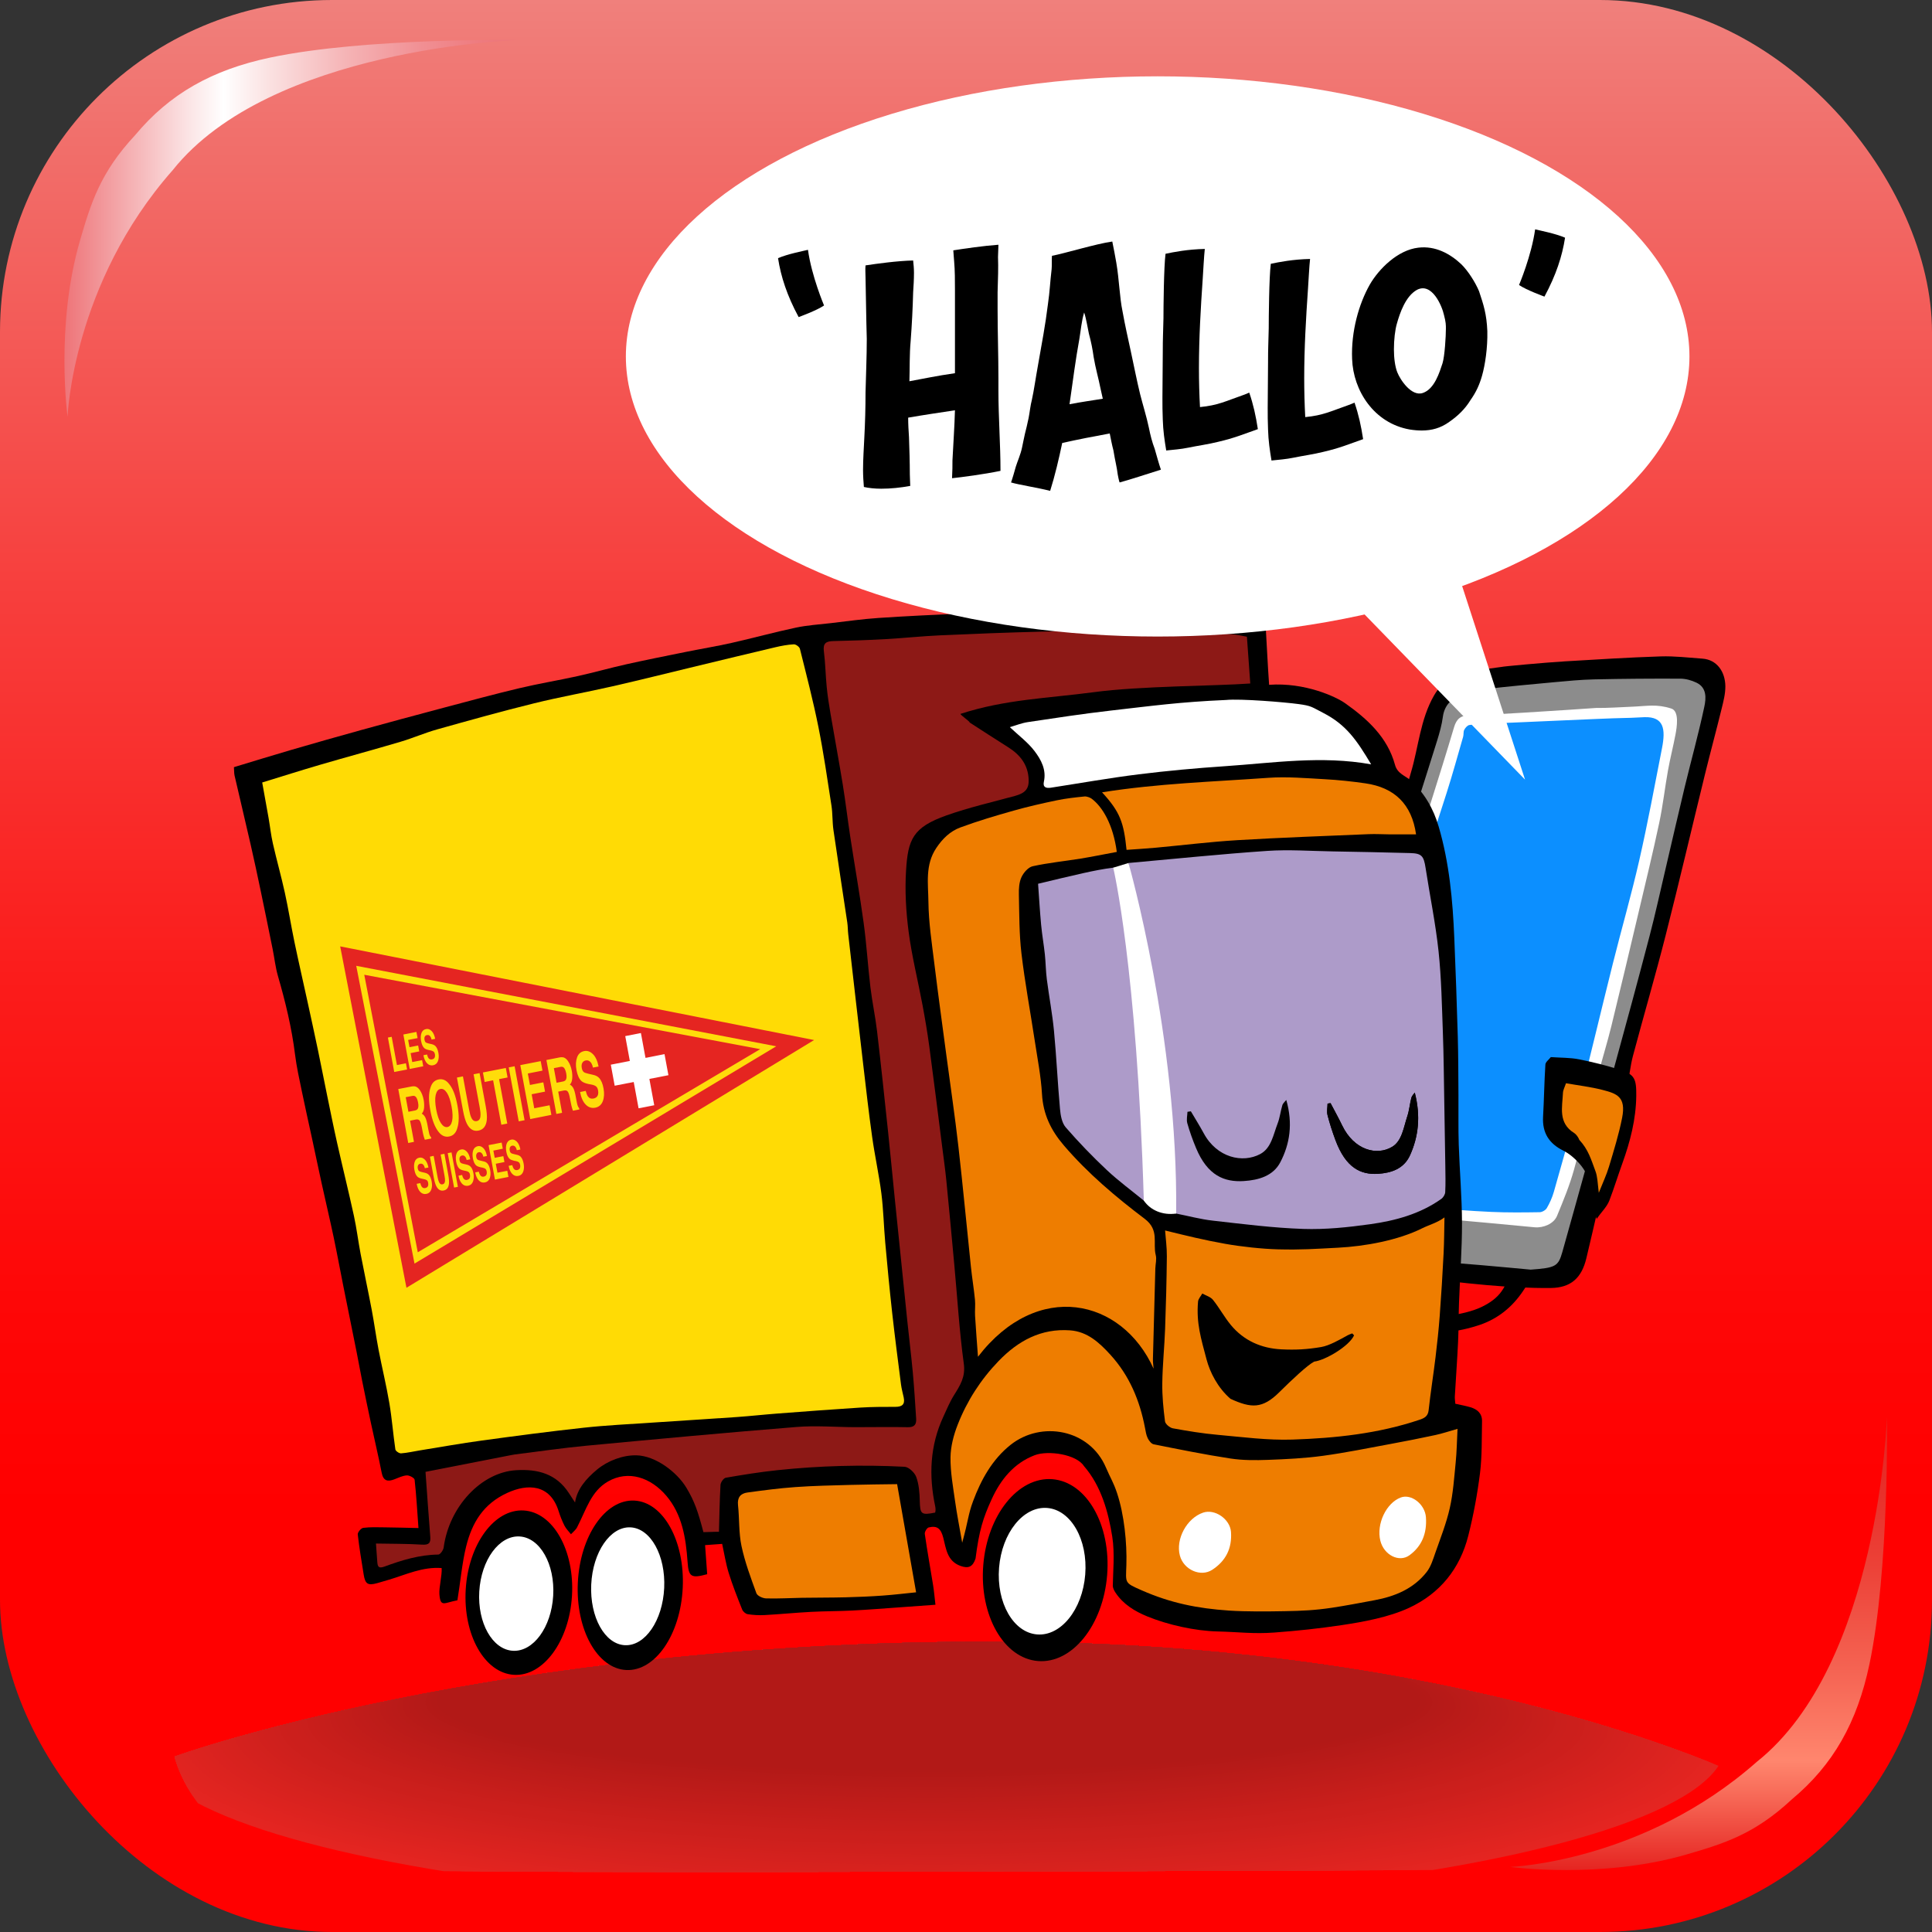
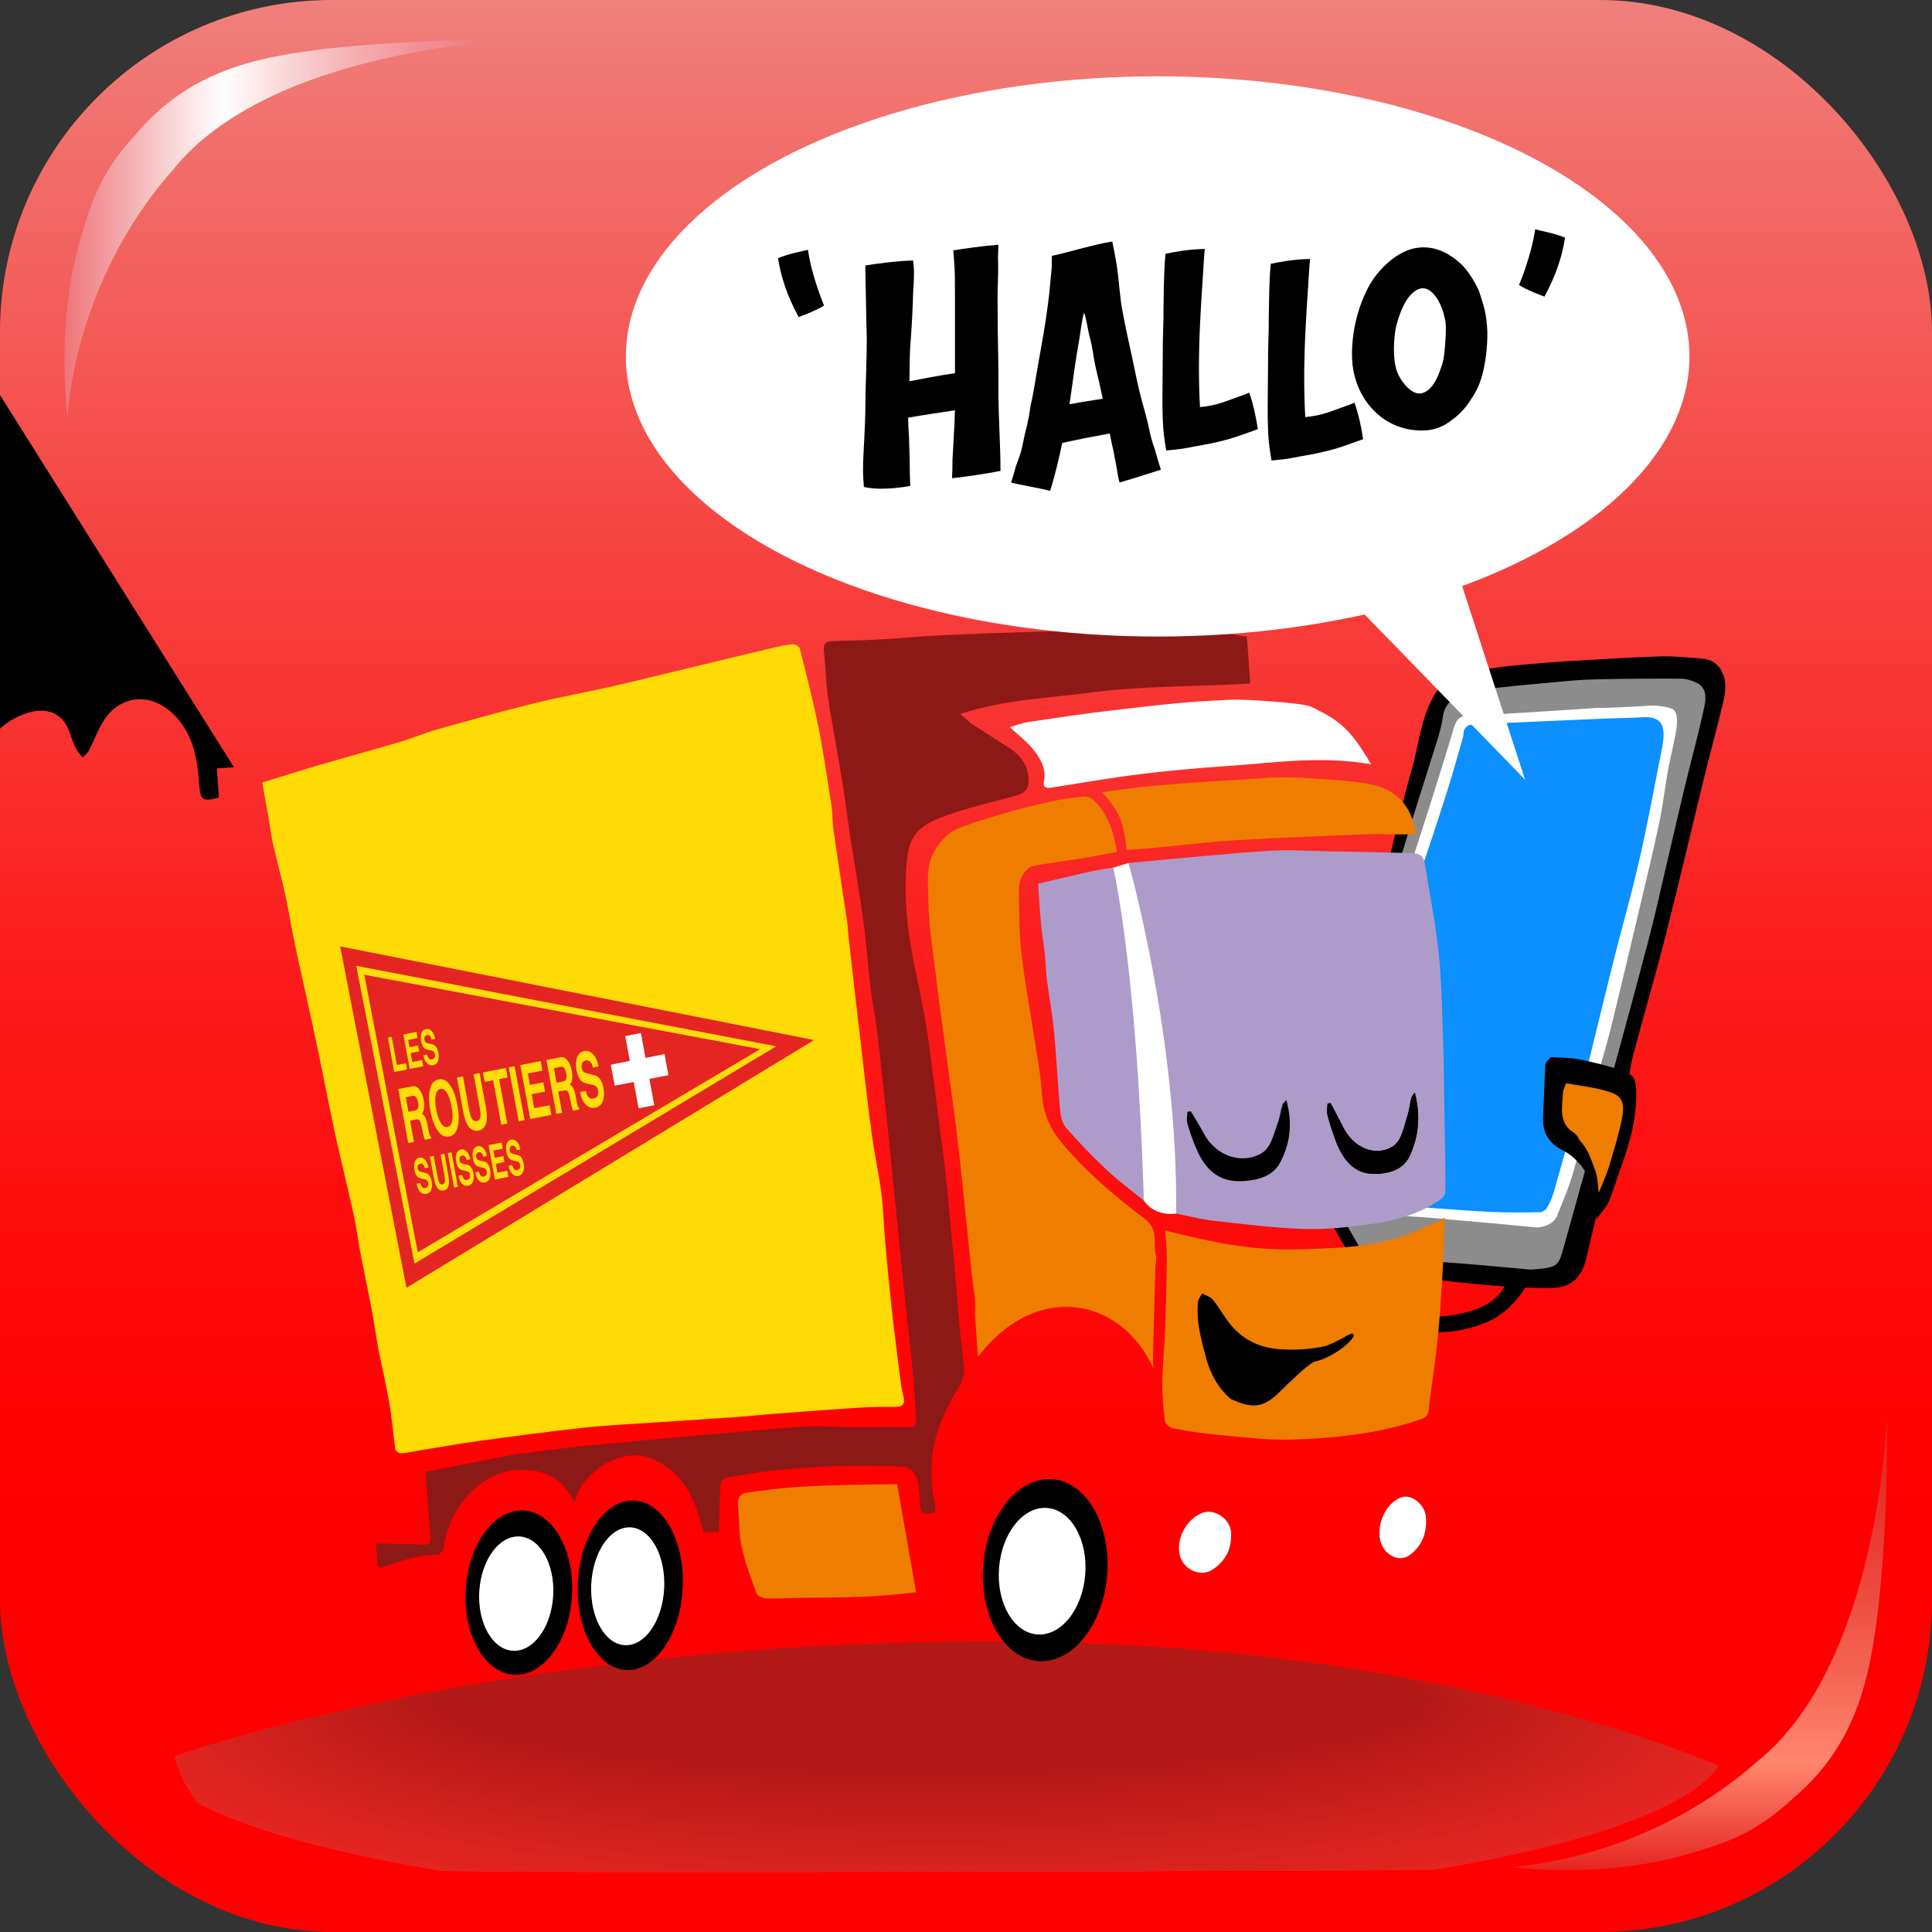
<svg xmlns="http://www.w3.org/2000/svg" id="Cam.1_Image" viewBox="0 0 318.444 318.444">
  <rect x="0" y="0" width="318.444" height="318.444" fill="#333333" stroke="none" />
  <defs>
    <style>.cls-1{fill:#ce201d;}.cls-1,.cls-2,.cls-3,.cls-4,.cls-5,.cls-6,.cls-7,.cls-8,.cls-9,.cls-10,.cls-11,.cls-12,.cls-13,.cls-14,.cls-15,.cls-16,.cls-17,.cls-18,.cls-19,.cls-20,.cls-21,.cls-22,.cls-23,.cls-24,.cls-25,.cls-26,.cls-27,.cls-28,.cls-29,.cls-30,.cls-31,.cls-32,.cls-33,.cls-34,.cls-35,.cls-36,.cls-37,.cls-38,.cls-39,.cls-40,.cls-41,.cls-42,.cls-43,.cls-44,.cls-45,.cls-46,.cls-47,.cls-48,.cls-49,.cls-50,.cls-51,.cls-52,.cls-53,.cls-54,.cls-55,.cls-56,.cls-57,.cls-58,.cls-59,.cls-60,.cls-61,.cls-62,.cls-63,.cls-64,.cls-65{stroke-width:0px;}.cls-2{fill:#c51d1b;}.cls-3{fill:#dd231f;}.cls-4{fill:#cb1f1c;}.cls-5{fill:#e52521;}.cls-6{fill:#c21d1a;}.cls-7{fill:#b41917;}.cls-8{fill:url(#Dégradé_sans_nom_294);}.cls-9{fill:#b81a18;}.cls-10{fill:#e22420;}.cls-11{fill:#8c8c8c;}.cls-12{fill:#cd1f1c;}.cls-14{fill:#e02420;}.cls-15{fill:#be1c19;}.cls-16{fill:#0c8fff;}.cls-17{fill:#d0201d;}.cls-18{fill:#cf201d;}.cls-19{fill:none;}.cls-20{fill:#d2211d;}.cls-21{fill:#c41d1a;}.cls-22{fill:#d8221e;}.cls-23{fill:#bd1c19;}.cls-24{fill:#b21917;}.cls-25{fill:#ca1f1c;}.cls-26{fill:url(#Dégradé_sans_nom_279);}.cls-27{fill:#d6221e;}.cls-28{fill:#d9221f;}.cls-29{fill:#d1201d;}.cls-30{fill:#fff;}.cls-31{fill:#b61a18;}.cls-32{fill:#b71a18;}.cls-33{fill:#db231f;}.cls-34{fill:#e42521;}.cls-35{fill:#e12420;}.cls-36{fill:#e32521;}.cls-37{fill:#da221f;}.cls-38{fill:#c81e1b;}.cls-39{fill:#cc1f1c;}.cls-40{fill:#ffdc0a;}.cls-66{clip-path:url(#clippath);}.cls-41{fill:#c31d1a;}.cls-42{fill:#c71e1b;}.cls-43{fill:#8d1916;}.cls-44{fill:#ffdb05;}.cls-45{fill:#c91e1b;}.cls-46{fill:#dc231f;}.cls-47{fill:#d5211e;}.cls-48{fill:#c61e1b;}.cls-49{fill:url(#Dégradé_sans_nom_69);}.cls-50{fill:#c11c1a;}.cls-51{fill:#b51a18;}.cls-52{fill:#b31917;}.cls-53{fill:#bf1c1a;}.cls-54{fill:#bb1b19;}.cls-55{fill:#ad9bc9;}.cls-56{fill:#d4211e;}.cls-57{fill:#d7221e;}.cls-58{fill:#bc1b19;}.cls-59{fill:#df2420;}.cls-60{fill:#ee7d00;}.cls-61{fill:#c01c1a;}.cls-62{fill:#b91b18;}.cls-63{fill:#ba1b19;}.cls-64{fill:#d3211e;}.cls-65{fill:#de2320;}</style>
    <linearGradient id="Dégradé_sans_nom_69" x1="159.222" y1="0" x2="159.222" y2="318.444" gradientUnits="userSpaceOnUse">
      <stop offset="0" stop-color="#f0807c" />
      <stop offset=".073" stop-color="#f16f6b" />
      <stop offset=".303" stop-color="#f73f3d" />
      <stop offset=".506" stop-color="#fb1c1b" />
      <stop offset=".672" stop-color="#fe0707" />
      <stop offset=".781" stop-color="red" />
    </linearGradient>
    <clipPath id="clippath">
      <path class="cls-19" d="M28.768,289.521s52.498-18.927,134.772-18.927,128.504,24.375,128.504,24.375c0,0-8.619,13.191-32.91,13.191-21.189,0-179.435.86-202.942,0-23.507-.86-27.425-18.64-27.425-18.64Z" />
    </clipPath>
    <linearGradient id="Dégradé_sans_nom_279" x1="10.621" y1="37.632" x2="85.386" y2="37.632" gradientUnits="userSpaceOnUse">
      <stop offset="0" stop-color="#ee7478" />
      <stop offset=".092" stop-color="#f29b9e" />
      <stop offset=".269" stop-color="#fbe2e3" />
      <stop offset=".351" stop-color="#fff" />
      <stop offset=".445" stop-color="#fbe3e3" />
      <stop offset=".625" stop-color="#f5b3b5" />
      <stop offset=".784" stop-color="#f19094" />
      <stop offset=".915" stop-color="#ee7b7f" />
      <stop offset="1" stop-color="#ee7478" />
    </linearGradient>
    <linearGradient id="Dégradé_sans_nom_294" x1="835.409" y1="863.657" x2="910.174" y2="863.657" gradientTransform="translate(1143.644 1143.644) rotate(-90) scale(1 -1)" gradientUnits="userSpaceOnUse">
      <stop offset="0" stop-color="#e52521" />
      <stop offset=".163" stop-color="#f76957" />
      <stop offset=".241" stop-color="#ff866e" />
      <stop offset=".437" stop-color="#f56453" />
      <stop offset=".675" stop-color="#ec4137" />
      <stop offset=".871" stop-color="#e72c27" />
      <stop offset=".999" stop-color="#e52521" />
    </linearGradient>
  </defs>
  <rect class="cls-49" y="0" width="318.444" height="318.444" rx="54.724" ry="54.724" />
  <g class="cls-66">
    <ellipse class="cls-5" cx="154.043" cy="287.514" rx="130.368" ry="26.67" />
    <ellipse class="cls-34" cx="154.024" cy="287.376" rx="129.42" ry="26.381" />
    <ellipse class="cls-36" cx="154.005" cy="287.238" rx="128.472" ry="26.093" />
    <ellipse class="cls-10" cx="153.986" cy="287.099" rx="127.524" ry="25.805" />
    <ellipse class="cls-35" cx="153.967" cy="286.961" rx="126.576" ry="25.517" />
    <ellipse class="cls-14" cx="153.948" cy="286.823" rx="125.628" ry="25.228" />
    <ellipse class="cls-59" cx="153.929" cy="286.685" rx="124.681" ry="24.94" />
    <ellipse class="cls-65" cx="153.91" cy="286.547" rx="123.733" ry="24.652" />
    <ellipse class="cls-3" cx="153.891" cy="286.408" rx="122.785" ry="24.363" />
    <ellipse class="cls-46" cx="153.873" cy="286.27" rx="121.837" ry="24.075" />
    <ellipse class="cls-33" cx="153.854" cy="286.132" rx="120.889" ry="23.787" />
    <ellipse class="cls-37" cx="153.835" cy="285.994" rx="119.941" ry="23.499" />
    <ellipse class="cls-28" cx="153.816" cy="285.856" rx="118.993" ry="23.21" />
    <ellipse class="cls-22" cx="153.797" cy="285.718" rx="118.046" ry="22.922" />
    <ellipse class="cls-57" cx="153.778" cy="285.579" rx="117.098" ry="22.634" />
    <ellipse class="cls-27" cx="153.759" cy="285.441" rx="116.15" ry="22.346" />
    <ellipse class="cls-47" cx="153.74" cy="285.303" rx="115.202" ry="22.057" />
    <ellipse class="cls-56" cx="153.721" cy="285.165" rx="114.254" ry="21.769" />
    <ellipse class="cls-64" cx="153.702" cy="285.027" rx="113.306" ry="21.481" />
    <ellipse class="cls-20" cx="153.683" cy="284.888" rx="112.358" ry="21.192" />
-     <ellipse class="cls-29" cx="153.664" cy="284.75" rx="111.411" ry="20.904" />
    <ellipse class="cls-17" cx="153.646" cy="284.612" rx="110.463" ry="20.616" />
    <ellipse class="cls-18" cx="153.627" cy="284.474" rx="109.515" ry="20.328" />
    <ellipse class="cls-1" cx="153.608" cy="284.336" rx="108.567" ry="20.039" />
    <ellipse class="cls-12" cx="153.589" cy="284.198" rx="107.619" ry="19.751" />
    <ellipse class="cls-39" cx="153.57" cy="284.059" rx="106.671" ry="19.463" />
    <ellipse class="cls-39" cx="153.551" cy="283.921" rx="105.723" ry="19.174" />
    <ellipse class="cls-4" cx="153.532" cy="283.783" rx="104.775" ry="18.886" />
    <ellipse class="cls-25" cx="153.513" cy="283.645" rx="103.828" ry="18.598" />
    <ellipse class="cls-45" cx="153.494" cy="283.507" rx="102.88" ry="18.31" />
    <ellipse class="cls-38" cx="153.475" cy="283.368" rx="101.932" ry="18.021" />
    <ellipse class="cls-42" cx="153.456" cy="283.23" rx="100.984" ry="17.733" />
    <ellipse class="cls-48" cx="153.437" cy="283.092" rx="100.036" ry="17.445" />
    <ellipse class="cls-2" cx="153.419" cy="282.954" rx="99.088" ry="17.157" />
    <ellipse class="cls-21" cx="153.4" cy="282.816" rx="98.14" ry="16.868" />
    <ellipse class="cls-41" cx="153.381" cy="282.677" rx="97.193" ry="16.58" />
    <ellipse class="cls-6" cx="153.362" cy="282.539" rx="96.245" ry="16.292" />
    <ellipse class="cls-50" cx="153.343" cy="282.401" rx="95.297" ry="16.003" />
    <ellipse class="cls-61" cx="153.324" cy="282.263" rx="94.349" ry="15.715" />
-     <ellipse class="cls-53" cx="153.305" cy="282.125" rx="93.401" ry="15.427" />
    <ellipse class="cls-15" cx="153.286" cy="281.987" rx="92.453" ry="15.139" />
    <ellipse class="cls-23" cx="153.267" cy="281.848" rx="91.505" ry="14.85" />
    <ellipse class="cls-58" cx="153.248" cy="281.71" rx="90.558" ry="14.562" />
    <ellipse class="cls-54" cx="153.229" cy="281.572" rx="89.61" ry="14.274" />
    <ellipse class="cls-63" cx="153.21" cy="281.434" rx="88.662" ry="13.986" />
-     <ellipse class="cls-62" cx="153.192" cy="281.296" rx="87.714" ry="13.697" />
    <ellipse class="cls-9" cx="153.173" cy="281.157" rx="86.766" ry="13.409" />
    <ellipse class="cls-32" cx="153.154" cy="281.019" rx="85.818" ry="13.121" />
    <ellipse class="cls-31" cx="153.135" cy="280.881" rx="84.87" ry="12.832" />
    <ellipse class="cls-51" cx="153.116" cy="280.743" rx="83.922" ry="12.544" />
    <ellipse class="cls-7" cx="153.097" cy="280.605" rx="82.975" ry="12.256" />
    <ellipse class="cls-52" cx="153.078" cy="280.466" rx="82.027" ry="11.968" />
    <ellipse class="cls-24" cx="153.059" cy="280.328" rx="81.079" ry="11.679" />
  </g>
  <path class="cls-26" d="M11.137,68.68s-2.063-14.961,2.062-29.081c1.779-6.088,3.3-11.137,9.075-17.325,5.683-6.818,12.694-10.77,22.275-12.787,15.675-3.3,40.837-2.887,40.837-2.887,0,0-40.837,1.237-56.924,21.45-16.546,18.731-17.325,40.63-17.325,40.63Z" />
  <path class="cls-8" d="M248.939,307.719s14.961,2.063,29.081-2.062c6.088-1.779,11.137-3.3,17.325-9.075,6.818-5.683,10.77-12.694,12.787-22.275,3.3-15.675,2.887-40.837,2.887-40.837,0,0-1.237,40.837-21.45,56.924-18.731,16.546-40.63,17.325-40.63,17.325Z" />
  <path class="cls-13" d="M252.429,208.936c.217,1.587-.607,2.686-1.388,3.852-1.782,2.661-4.155,4.58-7.162,5.597-2.397.81-4.984,1.281-7.306,1.228-2.769-.13-4.729.027-5.192-1.269-.383-1.07.038-1.414,1.093-1.3,3.226.349,8.728-.169,11.742-1.629,2.96-1.434,4.119-3.165,4.825-6.531.124-.593-.96-1.4-.606-1.496,1.033-.28,2.185-.36,3.237-.191.336.054.509,1.13.757,1.739Z" />
  <path class="cls-13" d="M258.018,109.004c5.229-.312,10.459-.642,15.693-.811,2.295-.074,4.604.204,6.903.369,2.352.168,3.742,2.122,3.769,4.544.014,1.238-.316,2.497-.615,3.717-.88,3.596-1.853,7.17-2.735,10.766-2.171,8.855-4.24,17.735-6.488,26.57-1.694,6.659-3.629,13.256-5.396,19.897-.437,1.644-.574,3.365-.962,5.024-.9,3.845-1.896,7.668-2.804,11.511-1.322,5.597-2.574,11.211-3.91,16.805-.777,3.254-2.563,4.866-5.873,4.9-3.483.036-6.978-.173-10.452-.469-4.286-.365-8.555-.932-12.832-1.407-1.8-.2-3.604-.372-5.403-.582-2.098-.245-3.611-1.329-4.607-3.198-1.196-2.245-2.655-4.375-3.614-6.713-1.419-3.46-2.518-7.072-2.434-10.876.036-1.643.288-3.317.703-4.91,2.09-8.024,4.26-16.027,6.414-24.035,1.126-4.189,2.222-8.387,3.439-12.549.587-2.006,1.577-3.898,2.118-5.913,1.275-4.746,2.216-9.587,3.622-14.291,1.266-4.238,1.539-8.773,3.811-12.719,1.21-2.101,3.015-3.334,5.3-3.824,1.932-.413,3.912-.6,5.871-.887-.001-.056,6.984-.71,10.481-.919Z" />
  <path class="cls-11" d="M252.306,209.271c-2.119-.194-5.144-.486-8.172-.743-3.029-.256-6.06-.489-9.092-.709-2.936-.213-5.876-.387-8.812-.595-1.172-.083-1.765-1.01-2.254-1.857-1.292-2.239-2.668-4.466-3.635-6.85-2.14-5.275-2.65-10.674-1.069-16.288,1.599-5.675,2.798-11.462,4.266-17.176,1.126-4.382,2.312-8.753,3.635-13.079.997-3.258,2.306-6.419,3.378-9.656,1.039-3.136,1.938-6.319,2.924-9.473,1.133-3.624,2.315-7.232,3.429-10.861.385-1.254.744-2.536.917-3.832.261-1.956,1.462-3.055,3.145-3.673,1.183-.434,2.445-.738,3.697-.883,3.814-.442,7.639-.798,11.463-1.148,2.201-.202,4.406-.419,6.613-.468,4.746-.105,9.495-.141,14.243-.118.893.004,1.85.279,2.661.671,1.708.824,1.566,2.573,1.277,3.934-.951,4.478-2.182,8.895-3.257,13.348-1.065,4.412-2.067,8.839-3.105,13.257-.881,3.751-1.701,7.518-2.676,11.244-1.877,7.175-3.817,14.334-5.782,21.485-1.525,5.55-3.136,11.077-4.693,16.618-1.307,4.65-2.575,9.311-3.896,13.957-.668,2.349-1.097,2.597-5.206,2.895Z" />
  <path class="cls-30" d="M263.105,116.69c1.9.024,3.936-.13,5.835-.203,2.551-.098,4.076-.489,6.534.299,1.362.437.913,3.104.681,4.326-.371,1.96-.873,3.895-1.225,5.857-.517,2.877-.837,5.793-1.444,8.649-1.033,4.865-2.208,9.699-3.352,14.54-1.498,6.339-2.997,12.677-4.548,19.003-.649,2.646-1.468,5.25-2.145,7.89-1.341,5.227-2.547,10.49-3.989,15.688-.727,2.623-1.776,5.166-2.82,7.687-.538,1.301-2.268,1.996-3.685,1.862-5.456-.517-10.912-1.031-16.372-1.499-3.468-.297-6.952-.426-10.41-.801-1.527-.166-2.758-1.169-3.26-2.656-.576-1.707-1.05-3.474-1.326-5.252-1.202-7.744.651-15.171,2.707-22.51,2.172-7.752,4.646-15.419,7.029-23.111,1.471-4.747,3.034-9.465,4.529-14.204,1.302-4.128,2.596-8.26,3.83-12.409.399-1.341,1.116-1.977,2.552-1.909.991.047,16.154-.905,20.876-1.248Z" />
  <path class="cls-16" d="M223.094,188.395c.347-2.825.654-6.339,1.236-9.806.643-3.834,1.482-7.638,2.349-11.429.377-1.648,1.084-3.217,1.558-4.846.831-2.851,1.519-5.746,2.414-8.576.866-2.74,1.957-5.408,2.875-8.132,1.674-4.965,3.329-9.938,4.921-14.93.976-3.059,1.827-6.157,2.717-9.243.106-.368.014-.815.181-1.139.171-.331.52-.74.843-.791,1.051-.166,2.125-.226,3.192-.252,3.634-.087,18.777-.847,22.259-.906,1.984-.034,2.033-.096,3.412-.137,3.213-.097,3.506,1.973,2.892,5.106-1.209,6.171-2.353,12.359-3.75,18.488-1.298,5.696-2.923,11.316-4.344,16.985-1.908,7.613-3.708,15.254-5.651,22.858-1.266,4.957-2.686,9.875-4.082,14.797-.264.929-.672,1.838-1.156,2.673-.204.351-.776.682-1.186.688-2.664.041-5.334.07-7.994-.05-3.461-.156-6.916-.446-10.372-.693-2.786-.2-5.582-.326-8.349-.676-1.387-.175-2.181-1.373-2.496-2.651-.535-2.17-.889-4.385-1.468-7.343Z" />
-   <path class="cls-13" d="M38.553,126.45c3.204-.967,6.321-1.935,9.454-2.847,3.847-1.12,7.701-2.217,11.563-3.284,4.503-1.243,9.013-2.459,13.528-3.657,4.161-1.104,8.318-2.231,12.505-3.228,3.2-.761,6.453-1.293,9.666-2.005,2.676-.593,5.317-1.345,7.993-1.942,3.258-.727,6.534-1.377,9.807-2.039,2.506-.507,5.032-.92,7.526-1.481,3.535-.796,7.032-1.761,10.575-2.513,1.891-.402,3.843-.522,5.77-.745,2.615-.303,5.226-.677,7.85-.853,4.728-.316,9.463-.538,14.198-.741,5.632-.242,11.267-.436,16.901-.629,4.779-.164,9.56-.439,14.339-.405,5.506.039,11.01.366,16.515.562,1.317.047,1.767.808,1.842,2.022.194,3.117.361,6.939.598,10.209,5.929-.43,11.056,1.995,12.509,3.022,3.68,2.603,7.005,5.618,8.242,10.174.399,1.471,1.712,1.786,2.56,2.554,2.348,2.13,3.792,4.73,4.642,7.631,1.752,5.977,2.314,12.155,2.572,18.355.226,5.433.421,10.868.575,16.303.091,3.215.084,6.433.109,9.65.021,2.708-.04,5.419.049,8.124.142,4.303.527,8.602.535,12.903.008,4.372-.331,8.744-.491,13.117-.079,2.167-.054,4.339-.156,6.505-.141,2.989-.361,5.973-.534,8.961-.02.346.044.697.081,1.2.808.183,1.656.333,2.479.572,1.14.331,1.952,1.03,1.924,2.309-.063,2.853.018,5.73-.334,8.55-.433,3.47-1.077,6.936-1.934,10.327-1.374,5.438-4.656,9.513-9.762,11.884-3.322,1.543-7.512,2.313-11.105,2.848-3.86.575-7.189.924-11.07,1.219-3.428.26-5.934-.094-9.385-.176-3.72-.089-8.187-1.086-11.59-2.48-2.07-.848-3.969-2.003-5.246-3.934-.21-.318-.404-.705-.435-1.074.021-2.077.351-5.379-.088-8.14-.639-4.024-1.821-8.367-4.669-11.634-1.221-1.929-5.89-2.636-8.115-1.788-3.453,1.316-5.627,4.046-7.091,7.248-1.432,3.133-2.057,5.116-2.66,9.789-.453,1.341-1.143,1.7-2.493,1.206-2.201-.805-2.361-2.846-2.831-4.655-.38-1.465-.97-2.03-2.394-1.686-.297.072-.694.738-.646,1.073.406,2.826.917,5.637,1.37,8.456.157.979.239,1.97.386,3.216-2.071.15-4.05.297-6.029.436-2.553.179-5.105.387-7.66.517-2.268.116-4.542.101-6.809.221-2.556.136-5.106.388-7.661.529-.927.051-1.874-.005-2.79-.148-.341-.053-.774-.432-.907-.765-.791-1.99-1.585-3.986-2.22-6.029-.477-1.536-.718-3.146-1.078-4.792l-2.816.204.348,4.792c-2.65.724-3.064.447-3.236-2.04-.271-3.923-.894-7.828-3.501-10.889-2.556-3.001-6.239-4.284-9.609-2.356-2.8,1.602-3.581,4.619-5.099,7.559-.225.436-.666.762-1.007,1.138-.362-.464-.804-.888-1.066-1.403-.396-.778-.717-1.604-.982-2.438-1.413-4.446-5.113-4.515-8.478-2.96-3.915,1.809-5.782,4.876-6.761,8.852-.673,2.731-.966,6.041-1.43,8.837-2.184.405-2.806,1.232-2.969-1.012-.083-1.137.457-3.101.37-4.301-3.157-.234-5.85,1.076-8.645,1.91-.655.195-1.309.392-1.968.575-1.549.429-1.987.159-2.239-1.415-.351-2.202-.73-4.402-.975-6.616-.038-.34.543-1.033.9-1.079,1.167-.15,2.364-.097,3.548-.084,1.809.02,3.619.072,5.557.114-.207-2.853-.35-5.415-.634-7.961-.033-.3-.853-.742-1.284-.716-.7.042-1.388.395-2.068.653-1.124.427-1.816.239-2.078-1.099-.536-2.738-1.187-5.454-1.772-8.182-.494-2.306-.971-4.615-1.438-6.926-.321-1.589-.602-3.186-.92-4.776-.732-3.66-1.48-7.317-2.211-10.977-.53-2.65-1.015-5.31-1.574-7.954-.619-2.926-1.31-5.837-1.952-8.758-.558-2.54-1.088-5.087-1.636-7.629-.548-2.542-1.125-5.077-1.648-7.624-.416-2.024-.874-4.048-1.128-6.096-.545-4.403-1.585-8.684-2.816-12.935-.419-1.446-.576-2.966-.876-4.448-.662-3.272-1.328-6.544-2.013-9.812-.523-2.494-1.057-4.986-1.625-7.47-.862-3.77-1.764-7.531-2.633-11.3-.089-.385-.066-.795-.11-1.404Z" />
+   <path class="cls-13" d="M38.553,126.45l-2.816.204.348,4.792c-2.65.724-3.064.447-3.236-2.04-.271-3.923-.894-7.828-3.501-10.889-2.556-3.001-6.239-4.284-9.609-2.356-2.8,1.602-3.581,4.619-5.099,7.559-.225.436-.666.762-1.007,1.138-.362-.464-.804-.888-1.066-1.403-.396-.778-.717-1.604-.982-2.438-1.413-4.446-5.113-4.515-8.478-2.96-3.915,1.809-5.782,4.876-6.761,8.852-.673,2.731-.966,6.041-1.43,8.837-2.184.405-2.806,1.232-2.969-1.012-.083-1.137.457-3.101.37-4.301-3.157-.234-5.85,1.076-8.645,1.91-.655.195-1.309.392-1.968.575-1.549.429-1.987.159-2.239-1.415-.351-2.202-.73-4.402-.975-6.616-.038-.34.543-1.033.9-1.079,1.167-.15,2.364-.097,3.548-.084,1.809.02,3.619.072,5.557.114-.207-2.853-.35-5.415-.634-7.961-.033-.3-.853-.742-1.284-.716-.7.042-1.388.395-2.068.653-1.124.427-1.816.239-2.078-1.099-.536-2.738-1.187-5.454-1.772-8.182-.494-2.306-.971-4.615-1.438-6.926-.321-1.589-.602-3.186-.92-4.776-.732-3.66-1.48-7.317-2.211-10.977-.53-2.65-1.015-5.31-1.574-7.954-.619-2.926-1.31-5.837-1.952-8.758-.558-2.54-1.088-5.087-1.636-7.629-.548-2.542-1.125-5.077-1.648-7.624-.416-2.024-.874-4.048-1.128-6.096-.545-4.403-1.585-8.684-2.816-12.935-.419-1.446-.576-2.966-.876-4.448-.662-3.272-1.328-6.544-2.013-9.812-.523-2.494-1.057-4.986-1.625-7.47-.862-3.77-1.764-7.531-2.633-11.3-.089-.385-.066-.795-.11-1.404Z" />
  <path class="cls-44" d="M43.218,128.974c3.298-1.012,6.409-2.002,9.541-2.918,4.406-1.287,8.839-2.484,13.24-3.788,2.041-.605,4.008-1.468,6.056-2.044,5.312-1.493,10.629-2.978,15.985-4.3,4.282-1.057,8.636-1.824,12.938-2.806,4.616-1.053,9.209-2.208,13.812-3.316,4.331-1.043,8.659-2.096,12.995-3.116,1.004-.236,2.032-.431,3.057-.486.332-.018.923.414,1.004.737,1.066,4.274,2.178,8.543,3.044,12.86.862,4.3,1.487,8.648,2.157,12.984.205,1.329.135,2.701.327,4.033.732,5.082,1.525,10.155,2.281,15.233.095.641.084,1.297.157,1.942.813,7.122,1.623,14.244,2.456,21.364.47,4.017.925,8.037,1.486,12.042.437,3.119,1.125,6.204,1.522,9.327.34,2.674.391,5.383.633,8.071.348,3.865.715,7.729,1.144,11.585.439,3.943.952,7.879,1.456,11.815.093.728.296,1.442.449,2.162.24,1.132-.279,1.53-1.366,1.53-1.932,0-3.868,0-5.795.122-4.539.287-9.075.634-13.61.978-2.257.171-4.509.424-6.767.582-4.666.327-9.335.605-14.002.923-3.74.255-7.49.43-11.214.836-5.614.611-11.214,1.351-16.809,2.115-3.42.467-6.82,1.077-10.228,1.628-1.021.165-2.035.408-3.062.48-.309.022-.897-.378-.937-.647-.374-2.535-.563-5.1-.991-7.625-.499-2.95-1.213-5.863-1.778-8.802-.418-2.178-.712-4.38-1.124-6.56-.584-3.088-1.248-6.161-1.838-9.248-.397-2.081-.649-4.192-1.1-6.26-.876-4.02-1.868-8.014-2.771-12.028-.593-2.633-1.121-5.28-1.666-7.923-.505-2.454-.979-4.915-1.492-7.368-.562-2.687-1.149-5.368-1.735-8.05-.711-3.257-1.459-6.507-2.139-9.77-.561-2.695-.989-5.419-1.579-8.107-.598-2.723-1.358-5.41-1.976-8.128-.317-1.393-.467-2.823-.713-4.233-.337-1.935-.694-3.867-1.047-5.826Z" />
  <path class="cls-55" d="M186.007,142.245c7.825-.7,15.335-1.482,22.863-1.995,3.551-.242,7.137.019,10.707.08,4.287.074,8.574.159,12.86.277,1.899.052,2.233.472,2.538,2.455.704,4.581,1.646,9.135,2.136,13.738.473,4.445.547,8.935.712,13.409.139,3.762.162,7.529.23,11.294.064,3.565.123,7.13.173,10.696.02,1.433.057,2.87-.017,4.299-.02.39-.328.888-.657,1.121-3.511,2.49-7.574,3.585-11.731,4.165-3.643.509-7.357.896-11.021.774-4.98-.166-9.949-.808-14.909-1.366-2.028-.228-4.02-.771-6.029-1.167-2.044-.403-2.445-.964-2.184-2.998.081-.63.156-1.272.13-1.904-.158-3.806-.272-7.616-.546-11.414-.26-3.616-.744-7.215-1.046-10.828-.373-4.457-.516-8.939-1.029-13.378-.393-3.394-1.205-6.739-1.834-10.105-.422-2.257-.85-4.512-1.347-7.152Z" />
  <path class="cls-43" d="M61.97,254.416c2.65.051,5.128.025,7.594.18,1.104.069,1.441-.236,1.357-1.295-.278-3.485-.515-6.974-.786-10.701,1.641-.32,3.255-.635,4.869-.951,3.085-.604,6.169-1.209,9.254-1.812.194-.038.389-.077.586-.102,3.924-.487,7.84-1.069,11.775-1.44,11.559-1.09,23.121-2.163,34.694-3.093,3.183-.256,6.408.024,9.614.034,2.896.01,5.794-.063,8.689.005,1.096.026,1.451-.448,1.391-1.392-.163-2.554-.321-5.108-.555-7.656-.26-2.826-.613-5.644-.905-8.468-.696-6.727-1.383-13.455-2.067-20.183-.373-3.669-.716-7.342-1.104-11.01-.586-5.533-1.167-11.066-1.818-16.592-.284-2.417-.803-4.807-1.092-7.224-.42-3.516-.63-7.058-1.109-10.565-.648-4.742-1.482-9.458-2.205-14.19-.441-2.883-.777-5.783-1.244-8.662-.631-3.889-1.355-7.762-2.015-11.646-.248-1.462-.482-2.931-.628-4.406-.195-1.963-.22-3.945-.469-5.899-.168-1.323.364-1.657,1.55-1.681,2.861-.059,5.723-.158,8.58-.317,3.01-.168,6.011-.492,9.022-.629,5.56-.253,11.122-.465,16.686-.608,5.068-.131,10.14-.216,15.21-.193,3.589.016,7.177.244,10.765.381,1.818.07,3.638.119,5.453.236.769.05,1.527.251,2.462.413.18,2.477.395,5.507.554,7.708-5.929.43-18.01.398-25.726,1.425-7.65,1.018-14.648,1.178-22.037,3.585-.001.219,1.513,1.204,1.512,1.423,2.1,1.35,4.187,2.72,6.303,4.046,1.996,1.251,3.322,2.89,3.421,5.354.061,1.528-.566,2.241-2.274,2.704-3.77,1.022-7.595,1.905-11.27,3.205-5.562,1.968-6.347,3.963-6.665,9.085-.208,3.355-.011,6.78.427,10.119.529,4.035,1.529,8.007,2.279,12.015.426,2.278.816,4.566,1.124,6.863.732,5.449,1.408,10.906,2.102,16.36.244,1.917.517,3.832.708,5.755.463,4.658.891,9.319,1.322,13.98.499,5.407.824,10.838,1.558,16.213.297,2.175-.617,3.574-1.618,5.172-.696,1.112-1.201,2.348-1.756,3.545-2.214,4.774-2.417,9.733-1.335,14.807.041.194.051.398.05.597,0,.14-.044.279-.066.405-2.31.456-2.482.26-2.533-1.941-.031-1.324-.137-2.713-.583-3.936-.262-.72-1.232-1.64-1.924-1.676-7-.363-13.999-.173-20.971.563-2.846.3-5.679.755-8.5,1.246-.359.062-.842.753-.867,1.176-.149,2.558-.182,5.124-.255,7.732-.715-.015-2.084.067-2.561.057-.914-3.466-1.471-5.08-2.798-7.302-1.532-2.565-5.083-5.302-8.275-5.361-2.228-.041-4.707.895-6.453,2.345-1.819,1.51-3.299,3.22-3.635,5.429-.195-.299-.601-.911-1-1.528-2.071-3.199-5.121-4.011-8.729-3.792-5.714.347-11.021,5.981-11.923,12.739-.058.438-.572,1.163-.88,1.166-3.112.03-6.024.928-8.886,1.982-1.024.377-1.118-.06-1.177-.807-.067-.846-.124-1.693-.218-2.991Z" />
  <path class="cls-60" d="M190.141,225.592c-5.23-11.598-19.162-14.688-28.944-1.961-.17-2.346-.348-4.541-.48-6.738-.053-.884.071-1.782-.016-2.661-.179-1.811-.478-3.61-.668-5.421-.697-6.627-1.313-13.263-2.069-19.882-.567-4.967-1.304-9.914-1.962-14.871-.67-5.056-1.373-10.107-1.99-15.169-.416-3.406-.947-6.824-.984-10.241-.032-2.974-.58-6.08,1.302-8.885,1.039-1.549,2.296-2.76,3.948-3.373,2.875-1.067,5.828-1.938,8.782-2.773,2.352-.665,4.743-1.207,7.137-1.706,1.498-.312,3.029-.478,4.554-.632.386-.039.937.188,1.168.358,1.803,1.332,3.564,4.295,4.158,8.78-2.314.431-4.134.807-5.967,1.103-2.633.426-5.298.686-7.897,1.259-.733.162-1.508,1.061-1.854,1.811-.39.845-.444,1.907-.422,2.869.073,3.237.046,6.496.425,9.703.567,4.8,1.461,9.56,2.186,14.342.446,2.944,1.031,5.885,1.201,8.848.191,3.307,1.463,5.942,3.588,8.426,3.943,4.61,8.561,8.504,13.335,12.114,2.47,1.867,1.308,3.997,1.825,5.985.177.681-.047,1.463-.068,2.199-.138,4.971-.275,9.941-.397,14.913-.013.533.071,1.069.109,1.604Z" />
-   <path class="cls-60" d="M240.239,235.513c-.104,2.007-.128,3.768-.302,5.513-.251,2.526-.419,5.084-.975,7.549-.564,2.502-1.524,4.92-2.375,7.351-.383,1.096-.734,2.285-1.429,3.174-2.164,2.767-5.215,4.028-8.594,4.656-2.17.403-4.883.926-7.063,1.248-2.799.413-4.866.507-7.686.558-2.834.051-6.44.094-9.279-.1-5.148-.35-9.589-1.237-14.356-3.336-2.887-1.271-2.619-1.142-2.524-4.16.116-3.676-.365-8.321-1.519-11.811-.626-1.892-1.076-2.452-1.856-4.281-2.691-6.309-10.657-7.755-15.723-3.716-3.024,2.411-4.859,5.757-6.171,9.278-.824,2.213-.765,3.146-1.792,6.844-.434-2.498-.86-4.616-1.159-6.752-.34-2.426-.796-4.871-.768-7.303.021-1.808.517-3.694,1.183-5.396,1.536-3.923,3.794-7.433,6.735-10.487,3.228-3.352,7.018-5.412,11.797-5.067,2.864.207,4.837,2.042,6.655,4.039,3.125,3.43,4.831,7.536,5.689,12.042.11.576.195,1.182.448,1.697.2.407.594.927.98,1.004,4.21.84,8.421,1.697,12.663,2.344,2.03.31,4.132.298,6.194.222,3.006-.11,6.025-.259,9.002-.663,3.752-.509,7.47-1.273,11.197-1.961,2.464-.455,4.923-.94,7.372-1.468,1.155-.249,2.28-.631,3.656-1.019Z" />
  <path class="cls-60" d="M238.087,200.656c-.044,1.946-.043,3.952-.145,5.953-.175,3.429-.382,6.858-.639,10.282-.172,2.291-.418,4.577-.695,6.858-.353,2.905-.817,5.797-1.134,8.706-.109.999-.735,1.303-1.475,1.552-6.804,2.295-13.883,3.041-20.983,3.274-4.095.134-8.221-.418-12.321-.785-2.475-.221-4.939-.625-7.385-1.073-.501-.092-1.231-.704-1.288-1.149-.269-2.085-.476-4.197-.447-6.295.041-2.99.354-5.975.464-8.965.146-3.97.247-7.942.287-11.915.015-1.491-.197-2.985-.291-4.284,3.625.888,6.338,1.561,9.926,2.201,2.59.462,6.076.844,8.722.909,3.87.095,6.007-.073,9.868-.271,4.402-.226,9.9-1.213,13.895-3.216,1.037-.52,2.483-.903,3.643-1.782Z" />
  <path class="cls-55" d="M189.823,198.926c-.547-.438-.922-.734-1.292-1.036-2.047-1.674-4.191-3.245-6.113-5.051-2.367-2.224-4.632-4.572-6.759-7.025-.638-.736-.85-1.984-.944-3.026-.388-4.289-.583-8.596-.992-12.882-.272-2.847-.816-5.667-1.18-8.507-.174-1.358-.178-2.736-.323-4.099-.173-1.623-.461-3.234-.614-4.859-.207-2.209-.333-4.426-.503-6.775,2.724-.644,5.089-1.231,7.467-1.756,1.628-.359,3.267-.696,4.919-.893.391-.047,1.16.444,1.236.798.597,2.789,1.101,5.6,1.569,8.414.581,3.498,1.166,6.997,1.623,10.512.299,2.299.413,4.626.545,6.944.18,3.173.235,6.354.46,9.523.193,2.72.624,5.424.811,8.145.208,3.022.279,6.055.362,9.085.02.724-.152,1.452-.271,2.488Z" />
  <path class="cls-30" d="M226.002,125.985c-8.196-1.476-16.13-.233-24.071.303-4.765.322-9.53.754-14.269,1.344-4.83.601-9.629,1.458-14.441,2.2-.76.117-1.372-.036-1.162-.988.437-1.974-.465-3.623-1.526-5.028-1.109-1.467-2.653-2.604-4.085-3.961.924-.266,1.934-.679,2.983-.836,4.567-.683,9.134-1.382,13.721-1.905,6.849-.78,11.225-1.401,18.927-1.739,2.411-.235,9.621.357,11.97.677,2.144.292,2.107.456,4.08,1.47,3.802,1.955,5.541,4.558,7.872,8.461Z" />
  <path class="cls-60" d="M147.868,244.624c1.024,5.832,2.042,11.631,3.131,17.831-1.657.166-3.578.401-5.506.54-2.03.146-4.065.232-6.1.283-2.396.06-4.794.044-7.191.081-1.98.031-3.961.158-5.937.099-.556-.017-1.431-.416-1.589-.848-.933-2.556-1.896-5.131-2.458-7.782-.465-2.192-.333-4.505-.574-6.753-.134-1.246.417-1.913,1.515-2.065,2.644-.366,5.296-.714,7.957-.903,3.022-.215,6.057-.273,9.087-.358,2.577-.072,5.156-.086,7.665-.124Z" />
  <path class="cls-60" d="M181.648,130.594c9.209-1.465,18.32-1.741,27.395-2.39,3.08-.22,6.203.061,9.3.229,2.24.122,4.481.361,6.702.68,4.788.688,7.65,3.418,8.359,8.413-1.403,0-2.896.006-4.39-.001-1.134-.006-2.27-.082-3.401-.034-7.221.306-14.446.558-21.66.99-4.509.27-9.001.834-13.502,1.247-1.597.146-3.198.237-4.766.351-.463-4.492-1.03-6.217-4.037-9.484Z" />
  <path class="cls-13" d="M212.013,181.303c1.113,3.887.589,7.273-.995,10.286-1.166,2.217-3.521,2.924-6.015,3.08-3.173.199-5.97-.884-7.865-5.445-.556-1.339-1.051-2.707-1.439-4.086-.168-.596.007-1.253.026-1.883.187-.027.373-.055.56-.082.709,1.205,1.459,2.391,2.12,3.618,2.178,4.04,6.418,4.975,9.314,3.426,1.836-.982,2.151-3.199,2.863-5.028.372-.954.483-2.03.784-3.022.101-.334.425-.579.647-.865Z" />
  <path class="cls-30" d="M202.899,252.5c.19,2.69-.837,4.777-3.101,6.249-1.897,1.233-4.701-.005-5.324-2.35-.723-2.721,1.139-6.162,3.829-7.079,1.943-.662,4.438,1.065,4.597,3.181Z" />
  <path class="cls-13" d="M223.188,220.1c-.831,1.812-4.769,4.11-6.576,4.328-1.117.578-3.709,3.021-5.76,5.054-2.773,2.749-4.63,2.64-8.035,1.08-2.12-1.833-3.393-4.396-3.949-6.502-.912-3.458-1.7-5.943-1.4-9.515.039-.463.459-.894.702-1.34.597.339,1.359.545,1.758,1.042,1.062,1.323,1.874,2.849,2.954,4.154,2.141,2.587,5.039,3.846,8.328,4.007,2.366.116,4.23.01,6.552-.381,1.344-.226,3.094-1.229,4.361-1.933.239-.133.507-.212.761-.315.101.107.202.214.303.322Z" />
  <ellipse class="cls-13" cx="103.886" cy="261.297" rx="13.98" ry="8.655" transform="translate(-161.979 352.862) rotate(-87.322)" />
  <ellipse class="cls-30" cx="103.462" cy="261.458" rx="9.723" ry="6.02" transform="translate(-162.544 352.593) rotate(-87.322)" />
  <ellipse class="cls-13" cx="85.52" cy="262.511" rx="13.568" ry="8.773" transform="translate(-181.63 332.2) rotate(-86.576)" />
  <ellipse class="cls-30" cx="85.089" cy="262.669" rx="9.437" ry="6.102" transform="translate(-182.193 331.919) rotate(-86.576)" />
  <ellipse class="cls-13" cx="172.275" cy="258.796" rx="15.033" ry="10.241" transform="translate(-99.362 410.014) rotate(-85.453)" />
  <ellipse class="cls-30" cx="171.772" cy="258.972" rx="10.456" ry="7.123" transform="translate(-100.002 409.675) rotate(-85.453)" />
  <path class="cls-30" d="M235.03,250.074c.193,2.717-.71,4.815-2.727,6.282-1.69,1.229-4.212-.044-4.79-2.417-.67-2.752.969-6.211,3.372-7.114,1.735-.652,3.986,1.112,4.145,3.249Z" />
  <path class="cls-13" d="M233.19,180.082c1.018,3.923.586,7.327-.787,10.347-1.01,2.222-3.085,2.912-5.287,3.047-2.802.171-5.283-.943-6.998-5.553-.503-1.353-.953-2.734-1.308-4.126-.153-.601-.005-1.262.006-1.895.165-.026.329-.052.494-.077.637,1.219,1.31,2.42,1.906,3.661,1.961,4.087,5.716,5.067,8.26,3.533,1.613-.972,1.872-3.202,2.485-5.036.32-.957.409-2.039.666-3.035.087-.335.37-.579.564-.865Z" />
  <path class="cls-13" d="M233.19,180.082c1.018,3.923.586,7.327-.787,10.347-1.01,2.222-3.085,2.912-5.287,3.047-2.802.171-5.283-.943-6.998-5.553-.503-1.353-.953-2.734-1.308-4.126-.153-.601-.005-1.262.006-1.895.165-.026.329-.052.494-.077.637,1.219,1.31,2.42,1.906,3.661,1.961,4.087,5.716,5.067,8.26,3.533,1.613-.972,1.872-3.202,2.485-5.036.32-.957.409-2.039.666-3.035.087-.335.37-.579.564-.865Z" />
  <path class="cls-30" d="M183.49,143.017s3.892,16.254,5.041,54.872c1.107,1.617,3.141,2.457,5.332,2.136.324-29.106-7.856-57.78-7.856-57.78l-2.518.772Z" />
  <path class="cls-13" d="M255.616,174.238c1.639.116,3.173.074,4.641.364,2.299.455,4.588,1.029,6.817,1.751,2.307.748,2.659,1.397,2.625,4.27-.046,3.856-.993,7.54-2.299,11.147-.735,2.03-1.365,4.099-2.138,6.114-.408,1.064-1.423,2.008-2.039,2.968-.222.346-.962-4.342-1.436-6.481-.386-1.74-2.405-3.875-4.101-4.711-2.363-1.165-3.498-2.94-3.348-5.593.162-2.868.198-5.744.382-8.611.027-.415.571-.796.896-1.219Z" />
  <path class="cls-60" d="M258.114,178.545c2.087.37,4.091.601,6.025,1.101,2.314.598,3.917,1.106,3.23,4.597-.536,2.723-1.369,5.393-2.167,8.058-.405,1.352-1.022,2.641-1.68,4.303-.204-1.808-.226-2.694-.545-3.55-.728-1.95-1.169-3.556-2.66-5.167-.177-.434-.489-.907-.873-1.148-2.648-1.659-1.938-4.225-1.827-6.616.022-.469.285-.928.498-1.578Z" />
  <polygon class="cls-40" points="56.303 156.299 133.913 171.338 67.038 211.958 56.303 156.299" />
  <path class="cls-5" d="M56.07,155.988l10.924,56.271,67.189-40.833-78.113-15.438ZM58.717,159.192l69.227,13.264-59.623,35.817-9.604-49.08Z" />
  <path class="cls-5" d="M92.857,175.91c-.12-.079-.28-.102-.48-.063l-1.085.211.446,2.407,1.052-.204c.211-.043.36-.128.446-.245.159-.205.189-.56.097-1.061-.1-.548-.256-.888-.476-1.045Z" />
  <path class="cls-5" d="M71.897,182.872c-.183-1.002-.212-1.794-.086-2.385.138-.587.394-.926.776-.995.39-.083.746.135,1.074.631.326.504.586,1.257.768,2.252.191,1.005.214,1.799.089,2.39-.129.589-.384.923-.773,1.002-.383.063-.741-.146-1.07-.642-.331-.499-.59-1.25-.777-2.254ZM68.823,182.808c.151-.212.183-.566.09-1.065-.098-.538-.255-.888-.471-1.031-.119-.091-.278-.114-.485-.074l-1.084.21.445,2.403,1.054-.207c.211-.044.356-.125.449-.236ZM125.306,172.927l-56.445,33.482-8.82-45.744,65.266,12.262ZM83.853,175.93l1.648,8.893.963-.183-1.642-8.89-.969.181ZM79.598,176.77l.288,1.57,1.393-.279,1.353,7.327.979-.192-1.349-7.327,1.399-.272-.289-1.565-3.774.737ZM75.312,177.612l1.01,5.459c.175.946.387,1.662.636,2.153.469.909,1.098,1.287,1.906,1.128.807-.162,1.262-.742,1.374-1.762.054-.562-.002-1.309-.178-2.252l-1.013-5.462-.987.193,1.012,5.464c.109.608.154,1.062.124,1.358-.02.52-.23.822-.622.897-.393.072-.692-.123-.899-.6-.133-.262-.249-.705-.361-1.31l-1.009-5.462-.995.197ZM72.294,177.921c-.665.13-1.104.577-1.334,1.335-.315.907-.328,2.175-.025,3.803.296,1.597.757,2.773,1.38,3.532.483.614,1.054.864,1.718.732.668-.126,1.107-.575,1.33-1.332.318-.945.327-2.208.032-3.798-.297-1.631-.761-2.808-1.378-3.533-.478-.624-1.054-.873-1.721-.74ZM69.412,171.598c.105.554.278.946.525,1.165.152.136.395.238.729.307l.345.071c.198.044.354.112.457.193.11.088.178.22.216.408.057.33.008.559-.142.714-.083.083-.197.136-.346.163-.248.051-.446-.033-.594-.248-.077-.116-.147-.3-.214-.561l-.597.113c.11.598.306,1.032.589,1.329.289.296.625.403,1.017.332.381-.084.644-.303.788-.685.148-.388.172-.839.076-1.363-.099-.51-.251-.867-.481-1.107-.147-.146-.343-.253-.591-.315l-.56-.128c-.215-.055-.364-.112-.436-.158-.111-.08-.183-.225-.225-.427-.036-.213-.026-.395.049-.54.072-.142.196-.225.353-.258.149-.026.283-.009.389.066.178.111.302.347.375.674l.595-.12c-.121-.601-.32-1.031-.605-1.3-.277-.27-.576-.381-.889-.308-.383.065-.635.29-.769.664-.13.378-.154.808-.058,1.32ZM66.485,170.514l1.048,5.678,2.226-.44-.186-1.013-1.623.318-.268-1.475,1.42-.283-.181-.972-1.424.28-.223-1.196,1.556-.305-.193-1.019-2.152.427ZM64.978,176.691l2.12-.407-.191-1.029-1.483.3-.865-4.661-.622.122,1.041,5.675ZM68.232,188.206l-.645-3.488.961-.194c.275-.05.477.005.615.174.131.174.254.543.365,1.107l.156.83c.053.257.107.511.184.762.035.117.088.272.153.462l1.063-.204-.046-.227c-.111-.091-.198-.248-.271-.469-.041-.145-.096-.413-.176-.824l-.113-.601c-.11-.626-.241-1.079-.382-1.363-.155-.288-.345-.493-.587-.611.222-.222.355-.546.392-.973.03-.431.01-.86-.066-1.275-.066-.354-.151-.662-.26-.924-.104-.267-.227-.493-.373-.705-.17-.246-.35-.419-.547-.524-.196-.112-.457-.142-.775-.086l-2.234.431,1.642,8.892.945-.189ZM71.15,194.743c-.098-.509-.256-.882-.479-1.107-.145-.152-.341-.252-.587-.319l-.565-.132c-.217-.049-.358-.104-.431-.154-.113-.083-.189-.225-.226-.423-.043-.217-.023-.393.052-.539.074-.144.188-.226.351-.26.144-.028.275-.004.392.069.175.107.297.344.37.674l.594-.116c-.123-.603-.321-1.032-.605-1.308-.279-.275-.576-.376-.894-.314-.378.072-.635.294-.763.668-.13.376-.149.818-.059,1.323.1.565.279.948.526,1.167.148.135.394.242.732.309l.344.075c.195.04.35.097.455.182.108.085.18.223.209.412.067.323.015.557-.138.71-.083.078-.192.139-.343.162-.242.049-.444-.03-.59-.25-.078-.116-.156-.302-.217-.561l-.599.112c.112.592.308,1.04.593,1.336.285.293.627.403,1.011.325.385-.076.646-.301.794-.686.147-.384.168-.837.073-1.356ZM74.003,195.095c.034-.352-.002-.828-.114-1.431l-.637-3.483-.625.112.639,3.476c.075.395.099.681.086.87-.017.329-.156.529-.412.571-.253.055-.447-.066-.581-.375-.086-.166-.163-.442-.235-.831l-.646-3.487-.617.129.643,3.479c.11.604.247,1.063.407,1.385.3.579.705.82,1.215.716.521-.102.808-.469.877-1.131ZM75.473,195.625l-1.052-5.678-.623.121,1.048,5.671.627-.114ZM78.035,193.395c-.091-.505-.251-.877-.476-1.104-.148-.157-.343-.259-.587-.321l-.564-.134c-.213-.042-.359-.098-.433-.152-.119-.087-.19-.222-.226-.429-.044-.212-.02-.396.045-.54.08-.14.193-.232.359-.255.143-.03.273-.007.39.065.173.113.297.339.375.677l.592-.122c-.123-.595-.324-1.031-.607-1.306-.282-.274-.576-.376-.892-.313-.382.078-.636.299-.767.669-.128.377-.155.814-.055,1.326.099.557.28.947.523,1.163.154.137.394.24.733.311l.34.074c.204.036.355.093.459.182.11.088.185.229.218.411.059.318.01.562-.138.717-.085.075-.202.13-.349.167-.246.043-.443-.036-.591-.261-.081-.112-.153-.302-.219-.557l-.592.121c.106.585.303,1.03.592,1.332.28.286.62.399,1.014.321.374-.078.641-.305.785-.697.142-.382.169-.833.071-1.348ZM80.792,192.857c-.092-.506-.253-.877-.478-1.11-.148-.154-.345-.265-.591-.315l-.558-.138c-.217-.043-.364-.096-.434-.152-.119-.081-.195-.223-.229-.425-.041-.218-.023-.395.056-.536.068-.152.184-.237.355-.262.136-.035.271-.009.388.075.166.104.295.323.365.662l.593-.12c-.117-.591-.316-1.03-.599-1.307-.281-.271-.581-.376-.894-.313-.377.082-.631.303-.767.672-.13.377-.147.817-.056,1.321.102.562.279.951.526,1.173.149.13.393.236.73.311l.345.071c.199.041.352.098.459.185.105.083.174.221.213.409.058.326.009.56-.143.71-.081.091-.194.144-.345.172-.248.045-.442-.036-.592-.259-.078-.109-.148-.298-.216-.559l-.595.116c.111.588.31,1.034.591,1.326.285.295.625.412,1.015.329.378-.074.641-.3.788-.684.14-.391.175-.834.073-1.355ZM83.805,193.989l-.188-1.013-1.623.317-.276-1.477,1.425-.28-.178-.972-1.424.277-.221-1.192,1.551-.312-.188-1.009-2.153.42,1.051,5.681,2.224-.439ZM86.306,191.779c-.097-.511-.257-.881-.481-1.119-.144-.144-.339-.254-.586-.305l-.563-.142c-.215-.049-.365-.091-.431-.153-.118-.08-.189-.223-.227-.418-.045-.224-.022-.402.046-.549.079-.136.193-.226.36-.259.14-.024.277.005.385.069.176.122.3.348.375.682l.591-.12c-.119-.599-.324-1.039-.601-1.309-.285-.272-.585-.38-.897-.319-.375.08-.629.3-.764.671-.136.378-.151.822-.058,1.325.104.561.279.946.534,1.169.143.133.387.231.721.313l.35.067c.193.043.35.107.457.186.102.081.177.228.215.417.056.32.01.555-.143.706-.083.087-.195.136-.342.168-.251.046-.445-.039-.59-.254-.083-.114-.155-.301-.221-.559l-.595.115c.106.594.305,1.034.585,1.324.292.301.629.414,1.019.332.381-.071.643-.308.787-.688.151-.391.171-.839.076-1.35ZM90.88,183.761l-.294-1.583-2.529.495-.427-2.312,2.206-.432-.283-1.53-2.204.435-.351-1.893,2.413-.475-.288-1.565-3.363.658,1.641,8.892,3.479-.69ZM95.496,182.865l-.039-.227c-.109-.084-.199-.25-.268-.472-.045-.145-.107-.415-.18-.823l-.112-.598c-.111-.627-.243-1.084-.386-1.365-.145-.284-.343-.486-.588-.611.231-.225.357-.542.391-.978.037-.428.012-.848-.061-1.273-.067-.352-.154-.654-.26-.918-.104-.26-.226-.495-.373-.705-.169-.247-.353-.424-.554-.529-.192-.107-.446-.137-.769-.088l-2.233.441,1.639,8.888.943-.186-.637-3.493.95-.188c.284-.047.488.003.618.171.135.169.261.54.363,1.113l.163.824c.051.263.107.514.18.759.034.115.089.279.151.466l1.062-.206ZM99.361,181.502c.224-.595.265-1.303.114-2.111-.14-.799-.394-1.368-.742-1.735-.23-.232-.533-.396-.92-.482l-.877-.205c-.341-.079-.572-.162-.688-.248-.177-.124-.293-.356-.352-.663-.066-.347-.042-.633.074-.853.115-.224.307-.357.562-.415.23-.043.433-.007.62.111.278.177.473.538.584,1.065l.926-.177c-.191-.948-.504-1.625-.944-2.051-.44-.428-.908-.591-1.406-.496-.593.111-.994.464-1.197,1.053-.211.588-.244,1.27-.098,2.07.161.866.434,1.471.826,1.823.234.209.615.368,1.142.483l.547.103c.313.066.55.158.712.291.17.139.279.346.331.64.092.495.018.864-.228,1.105-.125.125-.305.212-.533.259-.396.07-.702-.052-.935-.386-.124-.183-.235-.478-.338-.876l-.927.189c.167.921.48,1.616.924,2.064.447.466.975.627,1.584.517.594-.119,1.01-.48,1.24-1.075Z" />
  <polygon class="cls-30" points="107.835 182.173 105.253 182.676 103.057 170.777 105.639 170.27 107.835 182.173" />
  <polygon class="cls-30" points="109.53 173.748 110.174 177.22 101.316 178.954 100.676 175.487 109.53 173.748" />
  <ellipse class="cls-30" cx="190.812" cy="58.75" rx="87.653" ry="46.17" />
  <polygon class="cls-30" points="251.368 128.506 238.488 88.873 217.68 93.827 251.368 128.506" />
  <path class="cls-13" d="M191.351,77.413c-2.29.723-5.242,1.688-6.809,2.108-.061-.06-.302-1.205-.302-1.265-.181-1.446-.421-2.17-.723-4.037-.241-.904-.422-1.868-.603-2.772-2.35.422-5.423,1.024-7.833,1.567-.542,2.591-1.205,5.423-1.989,7.894-2.109-.543-5.001-.965-6.447-1.387.181-.481.663-2.108.783-2.591.301-.964.783-1.988,1.024-3.133.181-.783.301-1.567.482-2.29.241-.904.362-1.507.603-2.591.181-.904.301-2.109.542-3.013.361-1.627.603-3.495,1.024-5.785.603-3.435,1.205-6.568,1.627-10.003.301-2.049.361-3.735.603-5.724.06-.422,0-1.868.06-2.229,1.989-.362,7.292-1.989,9.942-2.351.241,1.145.482,2.471.663,3.495.482,2.832.542,5.725,1.024,8.014.422,2.351.904,4.459,1.386,6.688s.964,4.7,1.506,6.93c.422,1.688,1.085,3.797,1.446,5.544.241,1.205.542,2.41.964,3.495.241.844.723,2.591,1.024,3.435ZM181.77,65.723c-.121-.542-.241-1.084-.362-1.627-.361-1.808-.843-3.435-1.145-5.242-.181-1.325-.422-2.53-.784-3.856-.241-1.084-.421-2.41-.783-3.495-.422,1.387-.542,2.893-.783,4.339-.301,1.688-.603,3.495-.844,5.242-.241,1.868-.542,3.736-.783,5.544,1.868-.361,3.977-.663,5.483-.904Z" />
  <path class="cls-13" d="M207.329,70.732c-2.271.795-3.862,1.476-6.587,2.101-1.59.398-3.294.625-4.941.965-1.079.227-2.442.341-3.577.455-.284-1.703-.511-3.237-.568-5.111-.057-1.249-.057-2.442-.057-3.634,0-2.442.057-4.883.057-7.325,0-2.84.057-2.84.113-5.735,0-1.703.057-8.461.341-10.619,1.363-.283,3.634-.738,6.473-.795-.114.909-.284,4.032-.341,4.884-.341,4.94-.625,9.823-.625,14.764,0,2.157.057,4.315.171,6.416,2.953-.283,4.202-.965,6.984-1.931.341-.113.739-.283,1.136-.454.681,1.987,1.079,3.804,1.42,6.019Z" />
  <path class="cls-13" d="M224.68,72.384c-2.272.795-3.862,1.476-6.587,2.101-1.59.398-3.294.625-4.941.965-1.079.227-2.442.341-3.577.455-.284-1.703-.511-3.237-.568-5.111-.057-1.249-.057-2.442-.057-3.634,0-2.442.057-4.883.057-7.325,0-2.84.057-2.84.113-5.735,0-1.703.057-8.461.341-10.619,1.363-.283,3.634-.738,6.473-.795-.114.909-.284,4.032-.341,4.884-.341,4.94-.625,9.823-.625,14.764,0,2.157.057,4.315.17,6.416,2.953-.283,4.202-.965,6.985-1.931.341-.113.739-.283,1.136-.454.681,1.987,1.079,3.804,1.42,6.019Z" />
  <path class="cls-13" d="M245.151,54.575c.062,2.795-.372,5.589-.869,7.342-.435,1.535-.994,2.74-1.925,4.055-.869,1.424-2.049,2.575-3.477,3.562-1.428,1.041-2.918,1.424-4.532,1.424-.621,0-1.304-.055-1.987-.164-5.898-1.041-9.313-6.411-9.499-11.617-.187-4.548,1.117-9.096,2.918-12.275,1.49-2.575,4.594-5.699,8.009-6.082,2.794-.329,5.215.987,7.078,2.741,1.118,1.096,2.297,2.959,2.918,4.438.745,2.246,1.242,3.725,1.366,6.575ZM238.322,54.191c0-.603,0-1.096-.31-2.247-.31-1.479-1.987-5.479-4.471-4.164-1.862,1.041-2.794,3.78-3.29,5.534-.31,1.041-.497,2.685-.497,4.274,0,1.424.186,2.849.558,3.78.497,1.26,2.36,4.055,4.222,3.398,1.925-.658,2.732-3.398,3.228-4.877.372-1.205.559-4.494.559-5.699Z" />
  <path class="cls-13" d="M156.922,78.82c.068-1.212.068-2.077.068-2.943.137-2.769.341-5.539.409-8.25-2.32.346-5.39.808-7.71,1.212,0,1.096.068,2.192.137,3.231.068,1.961.137,4.096.137,6.116,0,.692.068,1.327.068,1.904-1.57.289-3.207.462-4.776.462-1.092,0-2.115-.115-2.866-.289-.068-.866-.137-1.789-.137-2.827,0-1.731.137-3.692.205-5.193.137-2.539.205-5.02.205-7.558.069-2.885.205-5.885.205-8.827,0-.923-.068-1.788-.068-2.711-.068-2.481-.068-4.962-.137-7.385,0-.635-.068-1.385,0-2.019,1.911-.289,5.254-.75,7.847-.808.069.635.137,1.327.137,2.02,0,1.154-.068,2.192-.137,3.23-.068,2.654-.205,5.308-.409,8.02-.205,2.192-.136,4.442-.205,6.635,1.911-.346,4.64-.923,7.506-1.327v-13.731c0-1.558,0-3.173-.136-4.731-.069-.577-.069-1.154-.137-1.788,1.842-.289,4.981-.75,7.438-.923,0,.692-.069,1.384-.069,2.019.069,1.788,0,3.461-.068,5.827v2.769c0,3.808.137,7.616.137,11.481v1.962c0,4.442.341,8.827.341,13.212-2.798.577-6.346,1.038-7.984,1.212Z" />
  <path class="cls-13" d="M133.174,41.178c.604,4.366,2.652,9.173,2.652,9.173-1.21.835-4.188,1.913-4.188,1.913-1.907-3.531-2.93-6.67-3.396-9.712,1.582-.687,4.141-1.178,4.932-1.374Z" />
  <path class="cls-13" d="M257.962,39.177c-.466,3.042-1.489,6.181-3.396,9.712,0,0-2.978-1.078-4.188-1.913,0,0,2.048-4.807,2.652-9.173.792.196,3.351.687,4.932,1.374Z" />
</svg>